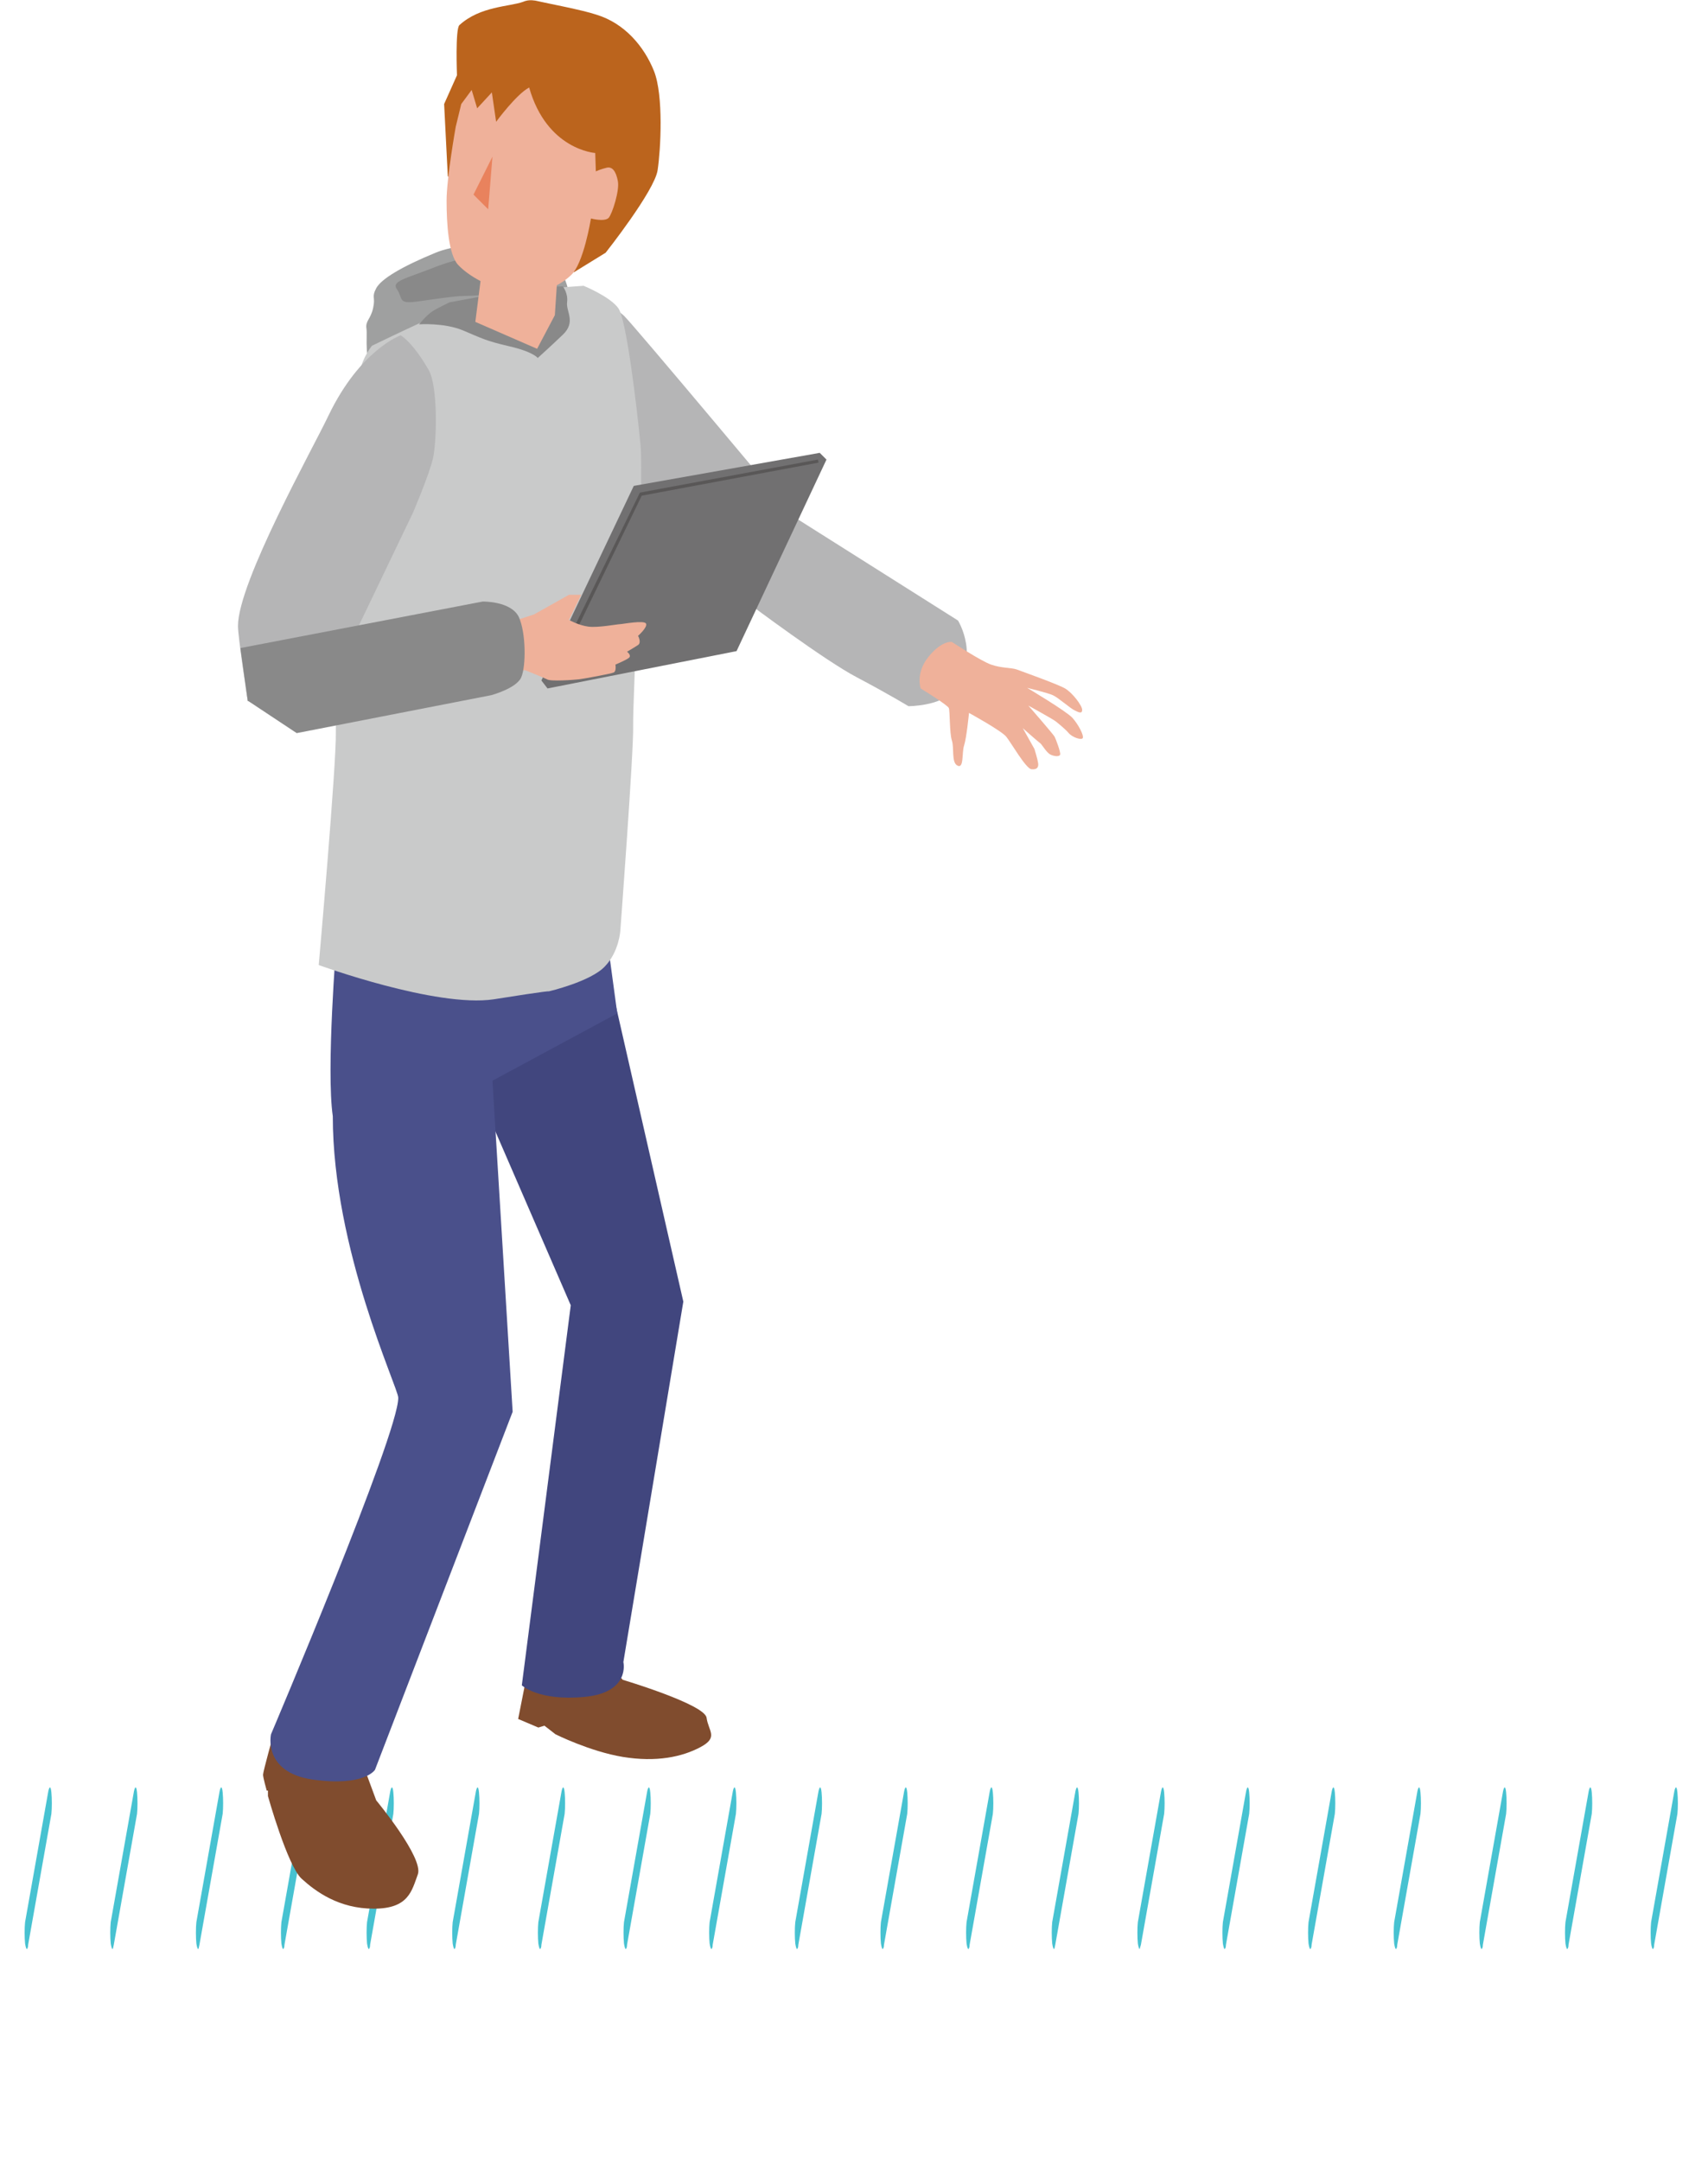
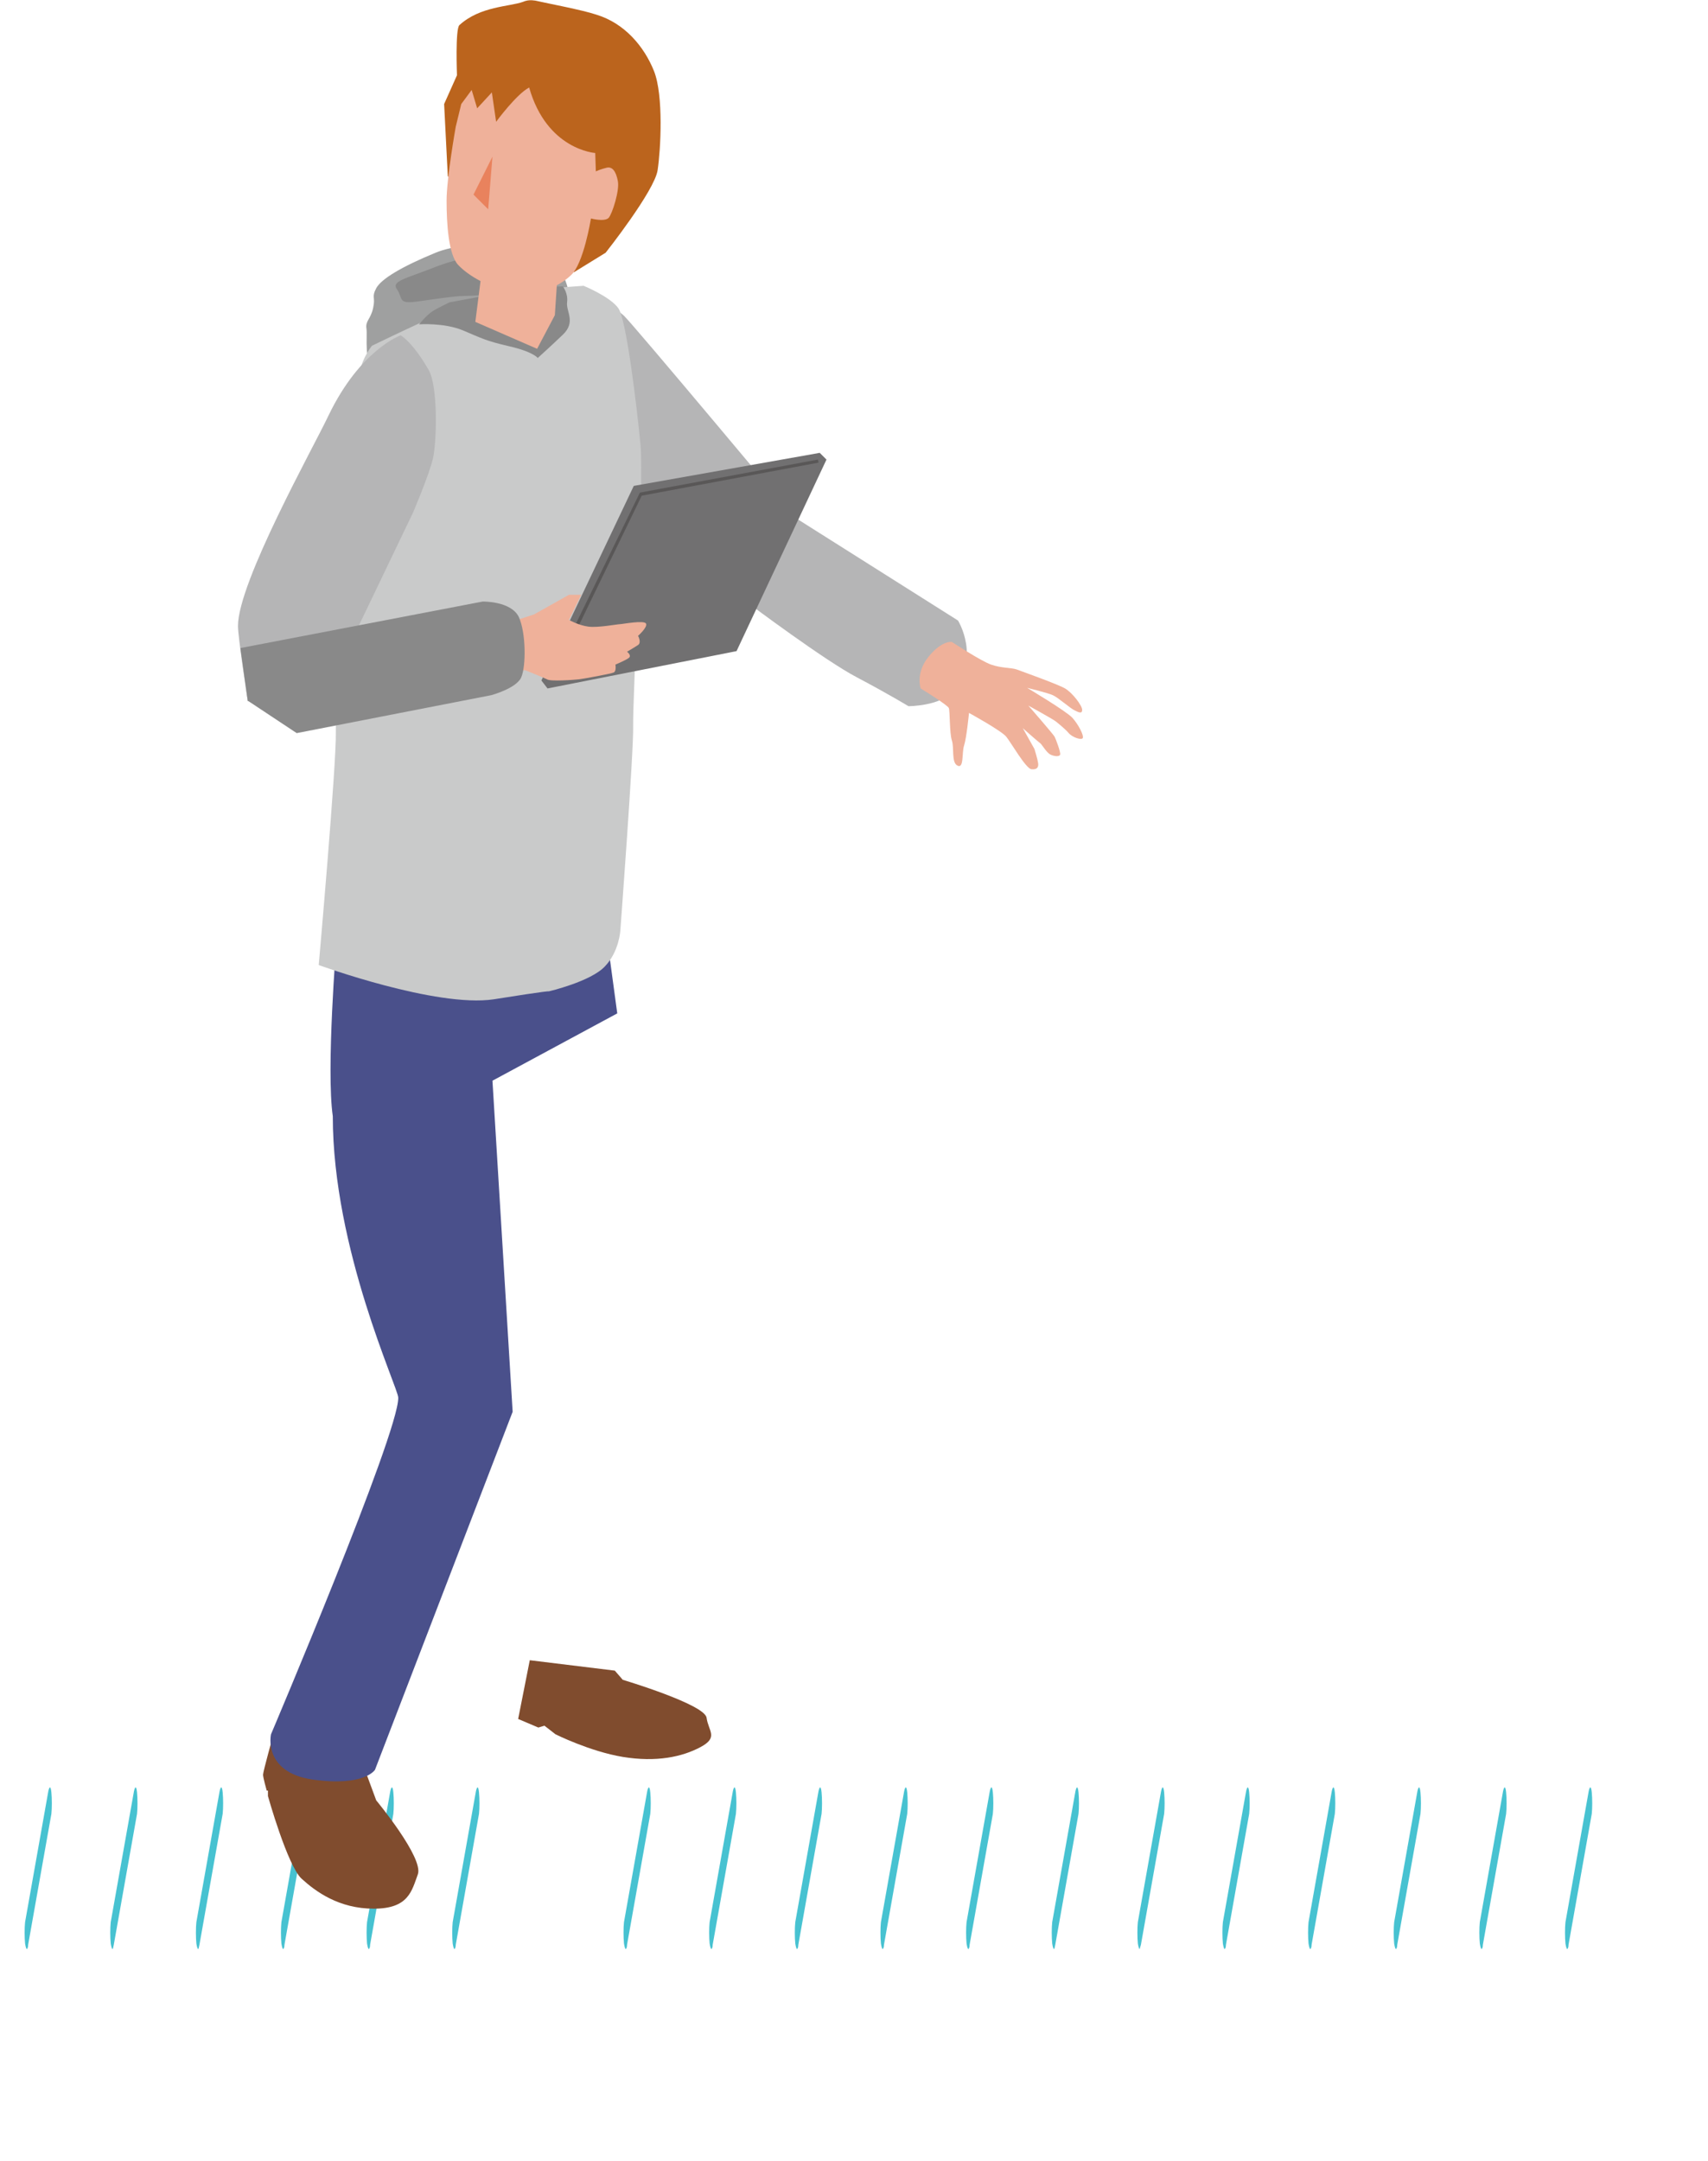
<svg xmlns="http://www.w3.org/2000/svg" xmlns:xlink="http://www.w3.org/1999/xlink" version="1.1" id="_レイヤー_2" x="0px" y="0px" viewBox="0 0 279.2 353.1" style="enable-background:new 0 0 279.2 353.1;" xml:space="preserve">
  <style type="text/css">
	.st0{clip-path:url(#SVGID_00000142871548642052035810000004329917731607040688_);}
	.st1{fill:#47C2D1;}
	.st2{fill:#B5B5B6;}
	.st3{fill:#EFB19A;}
	.st4{fill:#9FA0A0;}
	.st5{fill:#898989;}
	.st6{fill:#804C2E;}
	.st7{fill:#41467E;}
	.st8{fill:#4A508B;}
	.st9{fill:#C9CACA;}
	.st10{fill:#BB641D;}
	.st11{fill:#E9825D;}
	.st12{fill:#717071;}
	.st13{fill:#595757;}
</style>
  <g id="OBJ">
    <g>
      <defs>
        <rect id="SVGID_1_" x="-20" y="238.1" width="303" height="115" />
      </defs>
      <clipPath id="SVGID_00000021119556395214501230000002905484141559853192_">
        <use xlink:href="#SVGID_1_" style="overflow:visible;" />
      </clipPath>
      <g style="clip-path:url(#SVGID_00000021119556395214501230000002905484141559853192_);">
        <g>
          <path class="st1" d="M4.4,318.5c-0.1,0-0.2-0.3-0.3-0.9c-0.1-1-0.1-2.6,0-3.5l3.8-21.4c0.2-0.9,0.4-0.8,0.5,0.2      c0.1,1,0.1,2.6,0,3.5l-3.8,21.4C4.6,318.2,4.5,318.4,4.4,318.5L4.4,318.5z" />
          <path class="st1" d="M18.4,318.5c-0.1,0-0.2-0.3-0.3-0.9c-0.1-1-0.1-2.6,0-3.5l3.8-21.4c0.2-0.9,0.4-0.8,0.5,0.2      c0.1,1,0.1,2.6,0,3.5l-3.8,21.4C18.5,318.2,18.5,318.4,18.4,318.5L18.4,318.5z" />
          <path class="st1" d="M32.4,318.5c-0.1,0-0.2-0.3-0.3-0.9c-0.1-1-0.1-2.6,0-3.5l3.8-21.4c0.2-0.9,0.4-0.8,0.5,0.2      c0.1,1,0.1,2.6,0,3.5l-3.8,21.4C32.5,318.2,32.5,318.4,32.4,318.5L32.4,318.5z" />
          <path class="st1" d="M46.3,318.5c-0.1,0-0.2-0.3-0.3-0.9c-0.1-1-0.1-2.6,0-3.5l3.8-21.4c0.2-0.9,0.4-0.8,0.5,0.2      c0.1,1,0.1,2.6,0,3.5l-3.8,21.4C46.5,318.2,46.4,318.4,46.3,318.5L46.3,318.5z" />
          <path class="st1" d="M60.3,318.5c-0.1,0-0.2-0.3-0.3-0.9c-0.1-1-0.1-2.6,0-3.5l3.8-21.4c0.2-0.9,0.4-0.8,0.5,0.2      c0.1,1,0.1,2.6,0,3.5l-3.8,21.4C60.5,318.2,60.4,318.4,60.3,318.5L60.3,318.5z" />
          <path class="st1" d="M74.3,318.5c-0.1,0-0.2-0.3-0.3-0.9c-0.1-1-0.1-2.6,0-3.5l3.8-21.4c0.2-0.9,0.4-0.8,0.5,0.2      c0.1,1,0.1,2.6,0,3.5l-3.8,21.4C74.5,318.2,74.4,318.4,74.3,318.5L74.3,318.5z" />
-           <path class="st1" d="M88.3,318.5c-0.1,0-0.2-0.3-0.3-0.9c-0.1-1-0.1-2.6,0-3.5l3.8-21.4c0.2-0.9,0.4-0.8,0.5,0.2      c0.1,1,0.1,2.6,0,3.5l-3.8,21.4C88.5,318.2,88.4,318.4,88.3,318.5L88.3,318.5z" />
          <path class="st1" d="M102.3,318.5c-0.1,0-0.2-0.3-0.3-0.9c-0.1-1-0.1-2.6,0-3.5l3.8-21.4c0.2-0.9,0.4-0.8,0.5,0.2      c0.1,1,0.1,2.6,0,3.5l-3.8,21.4C102.5,318.2,102.4,318.4,102.3,318.5L102.3,318.5z" />
          <path class="st1" d="M116.3,318.5c-0.1,0-0.2-0.3-0.3-0.9c-0.1-1-0.1-2.6,0-3.5l3.8-21.4c0.2-0.9,0.4-0.8,0.5,0.2      c0.1,1,0.1,2.6,0,3.5l-3.8,21.4C116.5,318.2,116.4,318.4,116.3,318.5L116.3,318.5z" />
          <path class="st1" d="M130.3,318.5c-0.1,0-0.2-0.3-0.3-0.9c-0.1-1-0.1-2.6,0-3.5l3.8-21.4c0.2-0.9,0.4-0.8,0.5,0.2      c0.1,1,0.1,2.6,0,3.5l-3.8,21.4C130.5,318.2,130.4,318.4,130.3,318.5L130.3,318.5z" />
          <path class="st1" d="M144.3,318.5c-0.1,0-0.2-0.3-0.3-0.9c-0.1-1-0.1-2.6,0-3.5l3.8-21.4c0.2-0.9,0.4-0.8,0.5,0.2      c0.1,1,0.1,2.6,0,3.5l-3.8,21.4C144.5,318.2,144.4,318.4,144.3,318.5L144.3,318.5z" />
          <path class="st1" d="M158.3,318.5c-0.1,0-0.2-0.3-0.3-0.9c-0.1-1-0.1-2.6,0-3.5l3.8-21.4c0.2-0.9,0.4-0.8,0.5,0.2      c0.1,1,0.1,2.6,0,3.5l-3.8,21.4C158.5,318.2,158.4,318.4,158.3,318.5L158.3,318.5z" />
          <path class="st1" d="M172.3,318.5c-0.1,0-0.2-0.3-0.3-0.9c-0.1-1-0.1-2.6,0-3.5l3.8-21.4c0.2-0.9,0.4-0.8,0.5,0.2      c0.1,1,0.1,2.6,0,3.5l-3.8,21.4C172.4,318.2,172.4,318.4,172.3,318.5L172.3,318.5z" />
          <path class="st1" d="M186.3,318.5c-0.1,0-0.2-0.3-0.3-0.9c-0.1-1-0.1-2.6,0-3.5l3.8-21.4c0.2-0.9,0.4-0.8,0.5,0.2      c0.1,1,0.1,2.6,0,3.5l-3.8,21.4C186.4,318.2,186.3,318.4,186.3,318.5L186.3,318.5z" />
          <path class="st1" d="M200.2,318.5c-0.1,0-0.2-0.3-0.3-0.9c-0.1-1-0.1-2.6,0-3.5l3.8-21.4c0.2-0.9,0.4-0.8,0.5,0.2      c0.1,1,0.1,2.6,0,3.5l-3.8,21.4C200.4,318.2,200.3,318.4,200.2,318.5L200.2,318.5z" />
          <path class="st1" d="M214.2,318.5c-0.1,0-0.2-0.3-0.3-0.9c-0.1-1-0.1-2.6,0-3.5l3.8-21.4c0.2-0.9,0.4-0.8,0.5,0.2      c0.1,1,0.1,2.6,0,3.5l-3.8,21.4C214.4,318.2,214.3,318.4,214.2,318.5L214.2,318.5z" />
          <path class="st1" d="M228.2,318.5c-0.1,0-0.2-0.3-0.3-0.9c-0.1-1-0.1-2.6,0-3.5l3.8-21.4c0.2-0.9,0.4-0.8,0.5,0.2      c0.1,1,0.1,2.6,0,3.5l-3.8,21.4C228.4,318.2,228.3,318.4,228.2,318.5L228.2,318.5z" />
          <path class="st1" d="M242.2,318.5c-0.1,0-0.2-0.3-0.3-0.9c-0.1-1-0.1-2.6,0-3.5l3.8-21.4c0.2-0.9,0.4-0.8,0.5,0.2      c0.1,1,0.1,2.6,0,3.5l-3.8,21.4C242.4,318.2,242.3,318.4,242.2,318.5L242.2,318.5z" />
          <path class="st1" d="M256.2,318.5c-0.1,0-0.2-0.3-0.3-0.9c-0.1-1-0.1-2.6,0-3.5l3.8-21.4c0.2-0.9,0.4-0.8,0.5,0.2      c0.1,1,0.1,2.6,0,3.5l-3.8,21.4C256.4,318.2,256.3,318.4,256.2,318.5L256.2,318.5z" />
-           <path class="st1" d="M270.2,318.5c-0.1,0-0.2-0.3-0.3-0.9c-0.1-1-0.1-2.6,0-3.5l3.8-21.4c0.2-0.9,0.4-0.8,0.5,0.2      c0.1,1,0.1,2.6,0,3.5l-3.8,21.4C270.4,318.2,270.3,318.4,270.2,318.5L270.2,318.5z" />
          <path class="st1" d="M284.2,318.5c-0.1,0-0.2-0.3-0.3-0.9c-0.1-1-0.1-2.6,0-3.5l3.8-21.4c0.2-0.9,0.4-0.8,0.5,0.2      c0.1,1,0.1,2.6,0,3.5l-3.8,21.4C284.4,318.2,284.3,318.4,284.2,318.5L284.2,318.5z" />
          <path class="st1" d="M298.2,318.5c-0.1,0-0.2-0.3-0.3-0.9c-0.1-1-0.1-2.6,0-3.5l3.8-21.4c0.2-0.9,0.4-0.8,0.5,0.2      c0.1,1,0.1,2.6,0,3.5l-3.8,21.4C298.4,318.2,298.3,318.4,298.2,318.5L298.2,318.5z" />
          <path class="st1" d="M312.2,318.5c-0.1,0-0.2-0.3-0.3-0.9c-0.1-1-0.1-2.6,0-3.5l3.8-21.4c0.2-0.9,0.4-0.8,0.5,0.2      c0.1,1,0.1,2.6,0,3.5l-3.8,21.4C312.4,318.2,312.3,318.4,312.2,318.5L312.2,318.5z" />
          <path class="st1" d="M326.2,318.5c-0.1,0-0.2-0.3-0.3-0.9c-0.1-1-0.1-2.6,0-3.5l3.8-21.4c0.2-0.9,0.4-0.8,0.5,0.2      c0.1,1,0.1,2.6,0,3.5l-3.8,21.4C326.3,318.2,326.2,318.4,326.2,318.5L326.2,318.5z" />
          <path class="st1" d="M340.1,318.5c-0.1,0-0.2-0.3-0.3-0.9c-0.1-1-0.1-2.6,0-3.5l3.8-21.4c0.2-0.9,0.4-0.8,0.5,0.2      c0.1,1,0.1,2.6,0,3.5l-3.8,21.4C340.3,318.2,340.2,318.4,340.1,318.5L340.1,318.5z" />
          <path class="st1" d="M354.1,318.5c-0.1,0-0.2-0.3-0.3-0.9c-0.1-1-0.1-2.6,0-3.5l3.8-21.4c0.2-0.9,0.4-0.8,0.5,0.2      c0.1,1,0.1,2.6,0,3.5l-3.8,21.4C354.3,318.2,354.2,318.4,354.1,318.5L354.1,318.5z" />
-           <path class="st1" d="M368.1,318.5c-0.1,0-0.2-0.3-0.3-0.9c-0.1-1-0.1-2.6,0-3.5l3.8-21.4c0.2-0.9,0.4-0.8,0.5,0.2      c0.1,1,0.1,2.6,0,3.5l-3.8,21.4C368.3,318.2,368.2,318.4,368.1,318.5L368.1,318.5z" />
-           <path class="st1" d="M382.1,318.5c-0.1,0-0.2-0.3-0.3-0.9c-0.1-1-0.1-2.6,0-3.5l3.8-21.4c0.2-0.9,0.4-0.8,0.5,0.2      c0.1,1,0.1,2.6,0,3.5l-3.8,21.4C382.3,318.2,382.2,318.4,382.1,318.5L382.1,318.5z" />
+           <path class="st1" d="M382.1,318.5c-0.1-1-0.1-2.6,0-3.5l3.8-21.4c0.2-0.9,0.4-0.8,0.5,0.2      c0.1,1,0.1,2.6,0,3.5l-3.8,21.4C382.3,318.2,382.2,318.4,382.1,318.5L382.1,318.5z" />
          <path class="st1" d="M396.1,318.5c-0.1,0-0.2-0.3-0.3-0.9c-0.1-1-0.1-2.6,0-3.5l3.8-21.4c0.2-0.9,0.4-0.8,0.5,0.2      c0.1,1,0.1,2.6,0,3.5l-3.8,21.4C396.3,318.2,396.2,318.4,396.1,318.5L396.1,318.5z" />
          <path class="st1" d="M410.1,318.5c-0.1,0-0.2-0.3-0.3-0.9c-0.1-1-0.1-2.6,0-3.5l3.8-21.4c0.2-0.9,0.4-0.8,0.5,0.2      c0.1,1,0.1,2.6,0,3.5l-3.8,21.4C410.3,318.2,410.2,318.4,410.1,318.5L410.1,318.5z" />
-           <path class="st1" d="M424.1,318.5c-0.1,0-0.2-0.3-0.3-0.9c-0.1-1-0.1-2.6,0-3.5l3.8-21.4c0.2-0.9,0.4-0.8,0.5,0.2      c0.1,1,0.1,2.6,0,3.5l-3.8,21.4C424.3,318.2,424.2,318.4,424.1,318.5L424.1,318.5z" />
          <path class="st1" d="M438.1,318.5c-0.1,0-0.2-0.3-0.3-0.9c-0.1-1-0.1-2.6,0-3.5l3.8-21.4c0.2-0.9,0.4-0.8,0.5,0.2      c0.1,1,0.1,2.6,0,3.5l-3.8,21.4C438.3,318.2,438.2,318.4,438.1,318.5L438.1,318.5z" />
          <path class="st1" d="M452.1,318.5c-0.1,0-0.2-0.3-0.3-0.9c-0.1-1-0.1-2.6,0-3.5l3.8-21.4c0.2-0.9,0.4-0.8,0.5,0.2      c0.1,1,0.1,2.6,0,3.5l-3.8,21.4C452.3,318.2,452.2,318.4,452.1,318.5L452.1,318.5z" />
        </g>
      </g>
    </g>
    <g>
      <g>
        <path class="st2" d="M130,92.9v-8.2c0,0-26.5-31.7-28-33.1s-5.2-3.7-5.2-3.7s-4.3,3.1-5.3,10.5S95.8,73,95.8,73l26.8,25.8     C122.6,98.8,130,92.9,130,92.9z" />
        <path class="st2" d="M148.5,115.4c0,0,5.2,0,7.2-2.4c4.7-5.5,0.9-11.6,0.9-11.6L130,84.6c0,0-5.1,0.1-6.9,2.8     c-1.8,2.8-0.6,11.3-0.6,11.3s12.4,9.3,17.6,12C145.4,113.5,148.5,115.4,148.5,115.4z" />
        <path class="st3" d="M175.7,116.1c0.6,0.3,1.2,0.6,1.2-0.1s-1.6-2.8-2.8-3.5c-1.2-0.7-7.1-2.8-7.9-3.1s-2.5-0.2-4.2-0.8     s-6.4-3.7-6.4-3.7s-1.6-0.3-3.8,2.4s-1.3,5.2-1.3,5.2s4.4,2.7,4.6,3.2s0.1,4.1,0.5,5.3c0.4,1.2-0.1,3.6,0.9,4.1     c1.1,0.6,0.7-2.1,1.1-3.3s0.8-5.3,0.8-5.3s5.3,2.9,6.1,3.9s3.2,5.2,4.1,5.3c0.9,0.1,1.2-0.3,1.1-1s-0.6-2.3-0.6-2.3l-1.9-3.4     c0,0,2.6,2.3,2.9,2.5c0.3,0.3,1,1.5,1.6,1.8c0.6,0.3,1.5,0.4,1.6,0s-0.7-2.5-0.9-2.9s-4.3-5.1-4.3-5.1s4,2.2,4.5,2.6     s1.6,1.3,2.1,1.9c0.6,0.7,2.1,1.2,2.3,0.8s-0.7-2.2-1.7-3.3s-7.4-4.9-7.4-4.9s3.3,0.8,4.2,1.2S175,115.8,175.7,116.1L175.7,116.1     z" />
      </g>
      <path class="st4" d="M59.9,53.7c0.2,1.3-0.5,5.5,1.4,7.3s10.8-1.1,17.1-1.9c6.4-0.9,10.5,2.9,12.9-2s1.8-8.3,1.8-8.3    s-0.3-5.3-4.2-6.8S76.8,39,71.2,41.3s-8.9,4.3-9.7,5.8s-0.1,1.4-0.5,3.2C60.6,52.2,59.7,52.4,59.9,53.7L59.9,53.7z" />
      <path class="st5" d="M68,49.3c3-0.4,4.7-0.7,7-0.9c2.3-0.1,8.3-0.3,8.3-0.3s5.5,1,5.2-0.7s-2.7-3.7-4.6-4s-4.4-1.3-4.4-1.3    s-2.7-0.6-8,1.4c-5.3,2.1-7.6,2.4-6.6,3.8S65,49.7,68,49.3L68,49.3z" />
      <path class="st6" d="M90.8,283.4c0,0,5.6,2.8,11,3.7c5.5,0.9,9.7,0,12.7-1.6s1.3-2.6,1-4.8c-0.3-2.2-13.7-6.2-13.7-6.2l-1.3-1.5    l-13.9-1.7l-1.9,9.6l3.3,1.4L89,282L90.8,283.4L90.8,283.4z" />
      <path class="st6" d="M44.7,283.4c0,0-1.7,6.1-1.7,6.6s0.6,2.6,0.6,2.6h0.2v0.9c0,0,3.2,11.4,5.5,13.5c2.3,2.1,6.1,4.9,11.8,4.9    s6.2-2.9,7.2-5.6s-6.8-12.1-6.8-12.1l-1.7-4.6l0.5-2.6L44.7,283.4L44.7,283.4z" />
-       <path class="st7" d="M98.9,156.6l-27.5,6.2l21.9,50.5l-8,62.1c0,0,2.7,2.6,10.2,1.9c7.6-0.7,6.4-5.7,6.4-5.7l9.8-58.9L98.9,156.6    L98.9,156.6z" />
      <path class="st8" d="M51.1,290.8c8.5,1.2,10.2-1.6,10.2-1.6l22.5-58.5l-3.3-54.1l20.4-11l-2.1-15.5c0,0-14.3,2.8-20.5,3.5    c-6.3,0.7-23.3,0.3-23.3,0.3s-1.7,20.9-0.6,28.5c0,21.8,10.7,44.4,10.7,46c0.1,5.8-20.8,55-20.8,55S42.9,289.6,51.1,290.8    L51.1,290.8z" />
      <path class="st9" d="M80.7,163.3c9.4-1.5,9-1.3,9-1.3s6.9-1.6,9.2-4.1c2.3-2.4,2.5-5.8,2.5-5.8s2.2-29.3,2.1-33.5    c-0.1-4.2,1.8-39.6,1.2-45.9c-0.6-6.3-2.3-20.4-3.6-22.3c-1.3-1.9-5.7-3.7-5.7-3.7s-13,0.9-16.3,1.7c-3.3,0.8-18.3,8.1-18.3,8.1    s-1.5,1.8-2,4.3c-0.5,2.6-4,53.3-3.9,58.8c0.1,5.4-2.8,38.1-2.8,38.1S71.3,164.7,80.7,163.3z" />
      <path class="st5" d="M92,46.8c0,0-6.6,0.1-8.9,0.7s-9.6,1.9-9.6,1.9s-1.7,0.8-2.7,1.4c-1,0.6-2.3,2.2-2.3,2.2s4.1-0.3,7.2,1    s3.7,1.7,7.6,2.6s4.6,1.9,4.6,1.9s1.9-1.7,4.1-3.8s0.5-3.8,0.7-5.3S92,46.8,92,46.8L92,46.8z" />
      <g>
        <polygon class="st3" points="91.4,40.9 80.2,33 77.7,52.6 87.8,57 90.7,51.5    " />
        <path class="st10" d="M73.2,28.8l9.9,8.5l6.7,3.3l4,3.9l5.2-3.2c0,0,8-10.1,8.5-13.5c0.5-3.3,1-12.2-0.6-16.2     c-1.6-4-4.8-7.8-9.4-9.2c-2.4-0.8-7.8-1.8-10-2.3c-0.7-0.1-1.3-0.1-2,0.2C83.3,1.1,78.5,1,75.1,4.1c-0.7,0.6-0.4,8.2-0.4,8.2     L72.6,17L73.2,28.8L73.2,28.8z" />
        <path class="st3" d="M93.3,45c2.1-1.8,3.3-9.3,3.3-9.3s2.2,0.6,2.9-0.1c0.6-0.7,1.8-4.5,1.5-6c-0.3-1.6-0.9-2.4-1.8-2.2     c-0.9,0.2-1.8,0.6-1.8,0.6l-0.1-3c0,0-7.9-0.5-10.8-10.7c-2.1,1.1-5.4,5.6-5.4,5.6l-0.7-4.8L78,17.7l-0.9-3L75.4,17l-0.9,3.7     c0,0-1.5,8.4-1.5,12.1s0.3,8.8,1.9,10.5c1.6,1.7,5,3.8,9.1,4.4C88,48.3,91.3,46.9,93.3,45L93.3,45z" />
        <polygon class="st11" points="77.4,31.8 79.8,34.2 80.5,25.6    " />
      </g>
      <g>
        <polygon class="st12" points="135.1,75.1 134,74 103.6,79.4 88.5,111.2 89.5,112.5 120.4,106.4    " />
        <polygon class="st13" points="133.8,75.6 133.7,75.1 104.6,80.5 90,110.4 90.5,110.7 104.9,81    " />
      </g>
      <path class="st3" d="M93,97.2l-5.7,3.2l-6.4,2.1l1.9,7.8l3-0.8c0,0,3,1.2,3.6,1.5c0.5,0.4,4.5,0.1,5.3,0s5.2-0.9,5.6-1.1    c0.5-0.2,0.3-1.3,0.3-1.3s1.7-0.7,2.2-1.1c0.5-0.4-0.3-1-0.3-1s1.2-0.7,1.8-1.1s0-1.5,0-1.5s1.6-1.4,1.3-2    c-0.3-0.6-3.9,0.1-4.3,0.1s-3.5,0.6-5.1,0.4s-3.2-1.1-3.2-1.1l2-4.1L93,97.2L93,97.2z" />
      <g>
        <path class="st2" d="M67.5,83.8c0,0,2.7-6.3,3.3-9c0.6-2.8,0.8-11.6-0.7-14.3c-2.7-4.7-4.6-5.7-4.6-5.7s-6.6,2.3-11.8,13.1     c-2.4,5.1-14.8,27.2-14.8,34.4c0,1.8,1.6,12.3,1.6,12.3l13.9-3.5L67.5,83.8L67.5,83.8z" />
        <path class="st5" d="M85.2,110.7c0.8-1.8,0.8-7.3-0.4-9.9c-1.3-2.6-5.9-2.5-5.9-2.5l-39.6,7.6l1.2,8.6l8,5.3l31.8-6.2     C80.3,113.6,84.4,112.5,85.2,110.7z" />
      </g>
    </g>
  </g>
</svg>